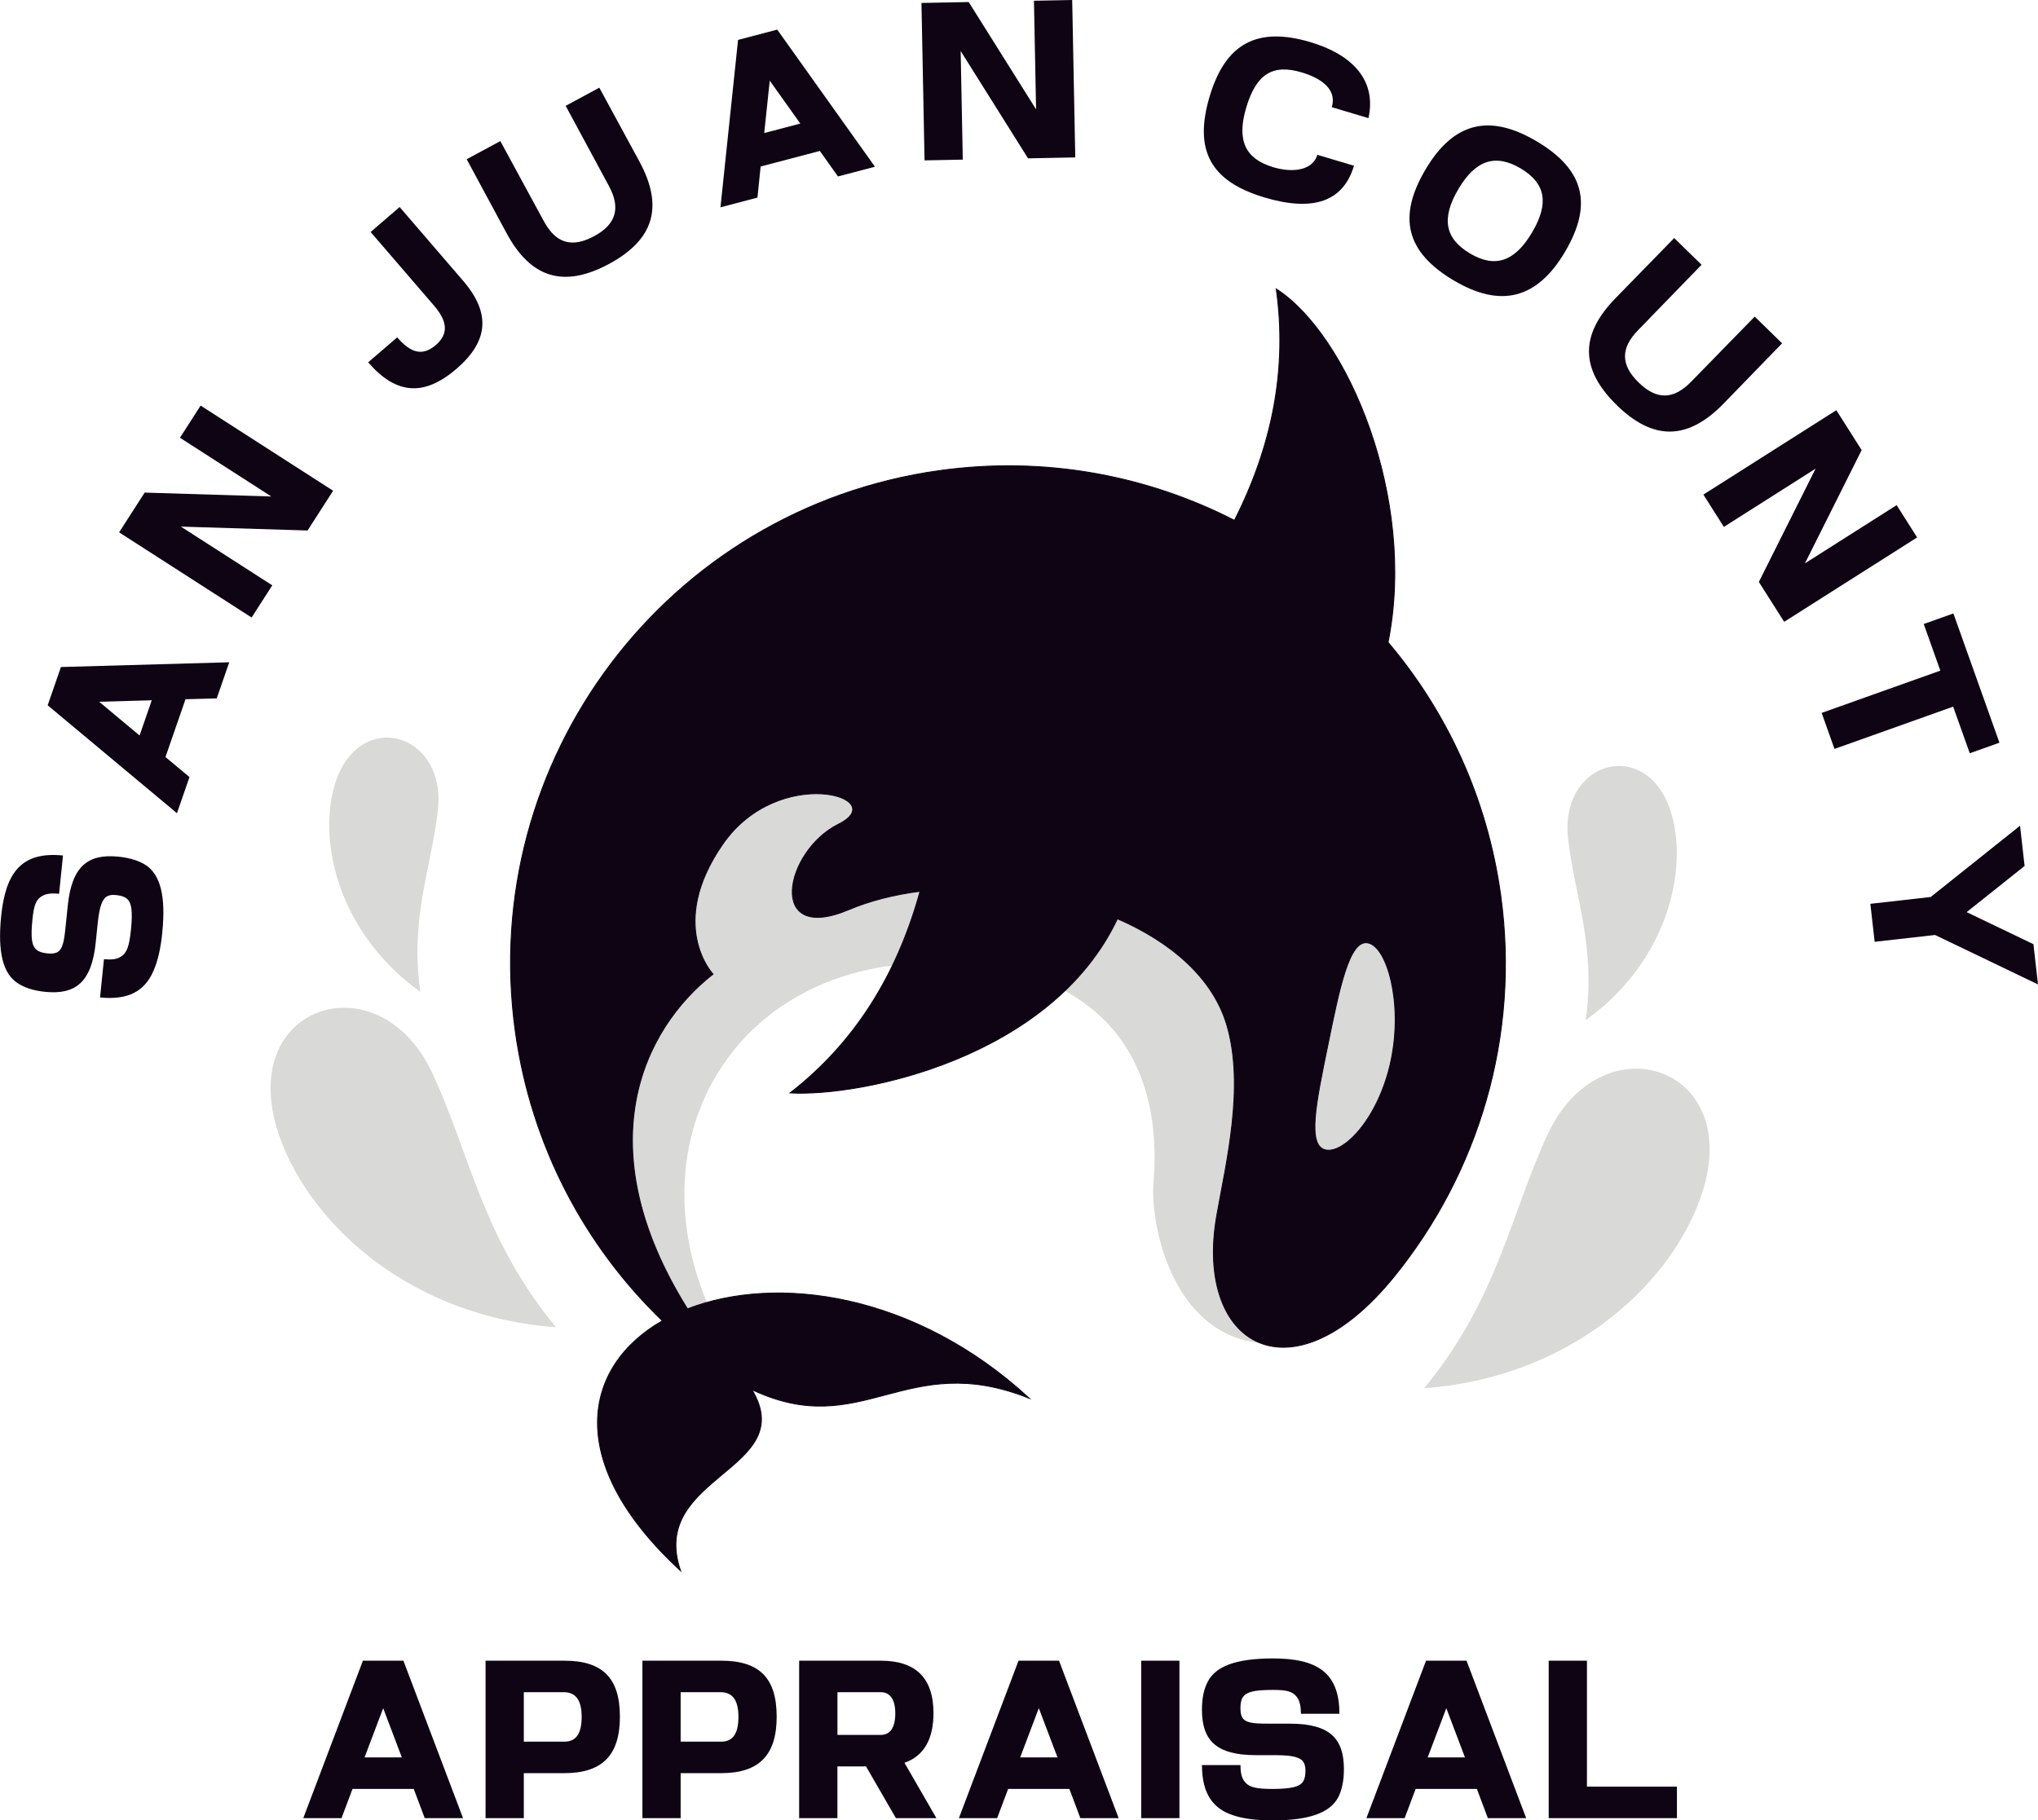
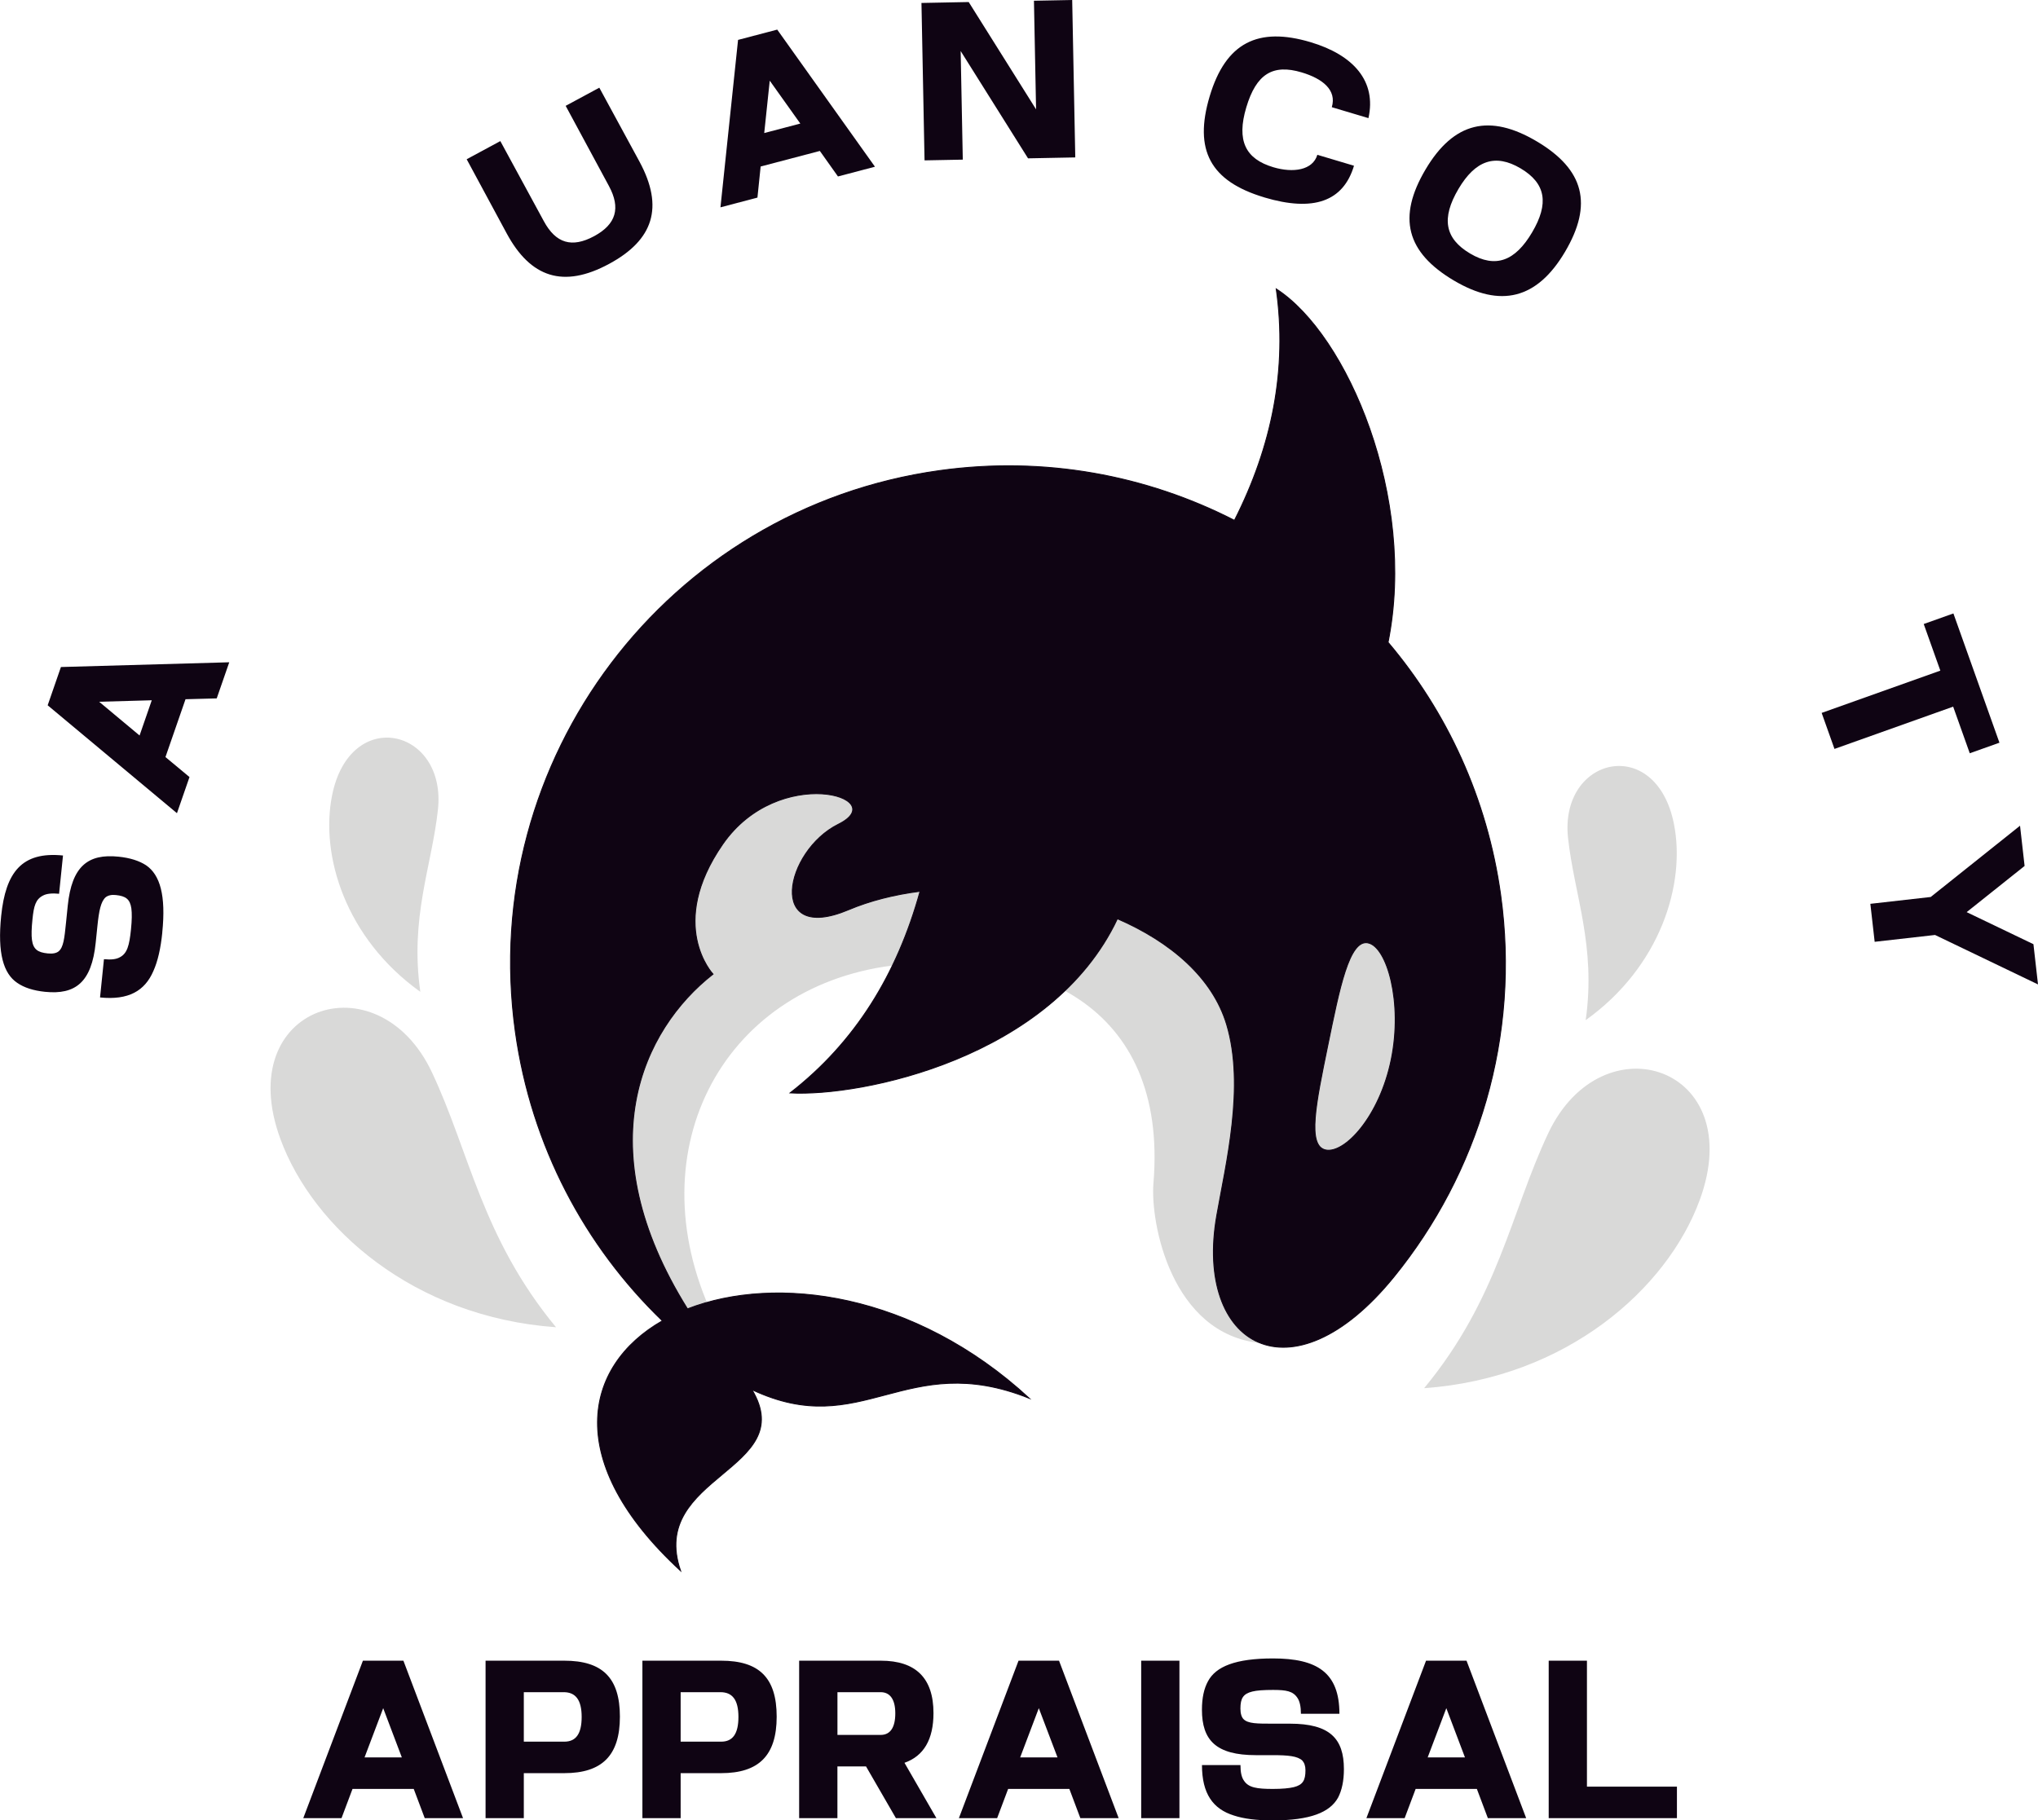
<svg xmlns="http://www.w3.org/2000/svg" id="Layer_2" data-name="Layer 2" viewBox="0 0 661.3 590.8">
  <defs>
    <style>
      .cls-1 {
        stroke: #0f0413;
        stroke-miterlimit: 28.95;
        stroke-width: .3px;
      }

      .cls-1, .cls-2 {
        fill: #0f0413;
      }

      .cls-1, .cls-3 {
        fill-rule: evenodd;
      }

      .cls-2, .cls-3 {
        stroke-width: 0px;
      }

      .cls-3 {
        fill: #d9d9d8;
      }
    </style>
  </defs>
  <g id="Layer_1-2" data-name="Layer 1">
    <g>
      <g id="logo-logo">
        <g>
          <path class="cls-3" d="m409,435.89c-28.91-2.87-35.79-39.02-34.72-51.91,4.86-58.78-40.36-76.26-84.67-70.63-56.15,7.13-84.21,61.92-57.12,116.14l-11.97,22.85-1.68-25.29-27.13-36.88-9.36-80.8s27.01-87.14,35.1-90.89c8.09-3.76,114.89-12.4,114.89-12.4l110.13,48.92,34.51,44.29s-13.45,46.91-14.26,53.48c-.82,6.57-53.7,83.13-53.7,83.13h0Zm134.16-168.52c-5.83-29.18-37.23-21.8-34.35,4.63,2,18.37,9.15,34.95,5.72,59.09,24.32-17.38,32.52-44.3,28.63-63.72h0Zm-435.41-9.2c5.83-29.18,37.23-21.8,34.35,4.63-2,18.37-9.15,34.95-5.71,59.09-24.32-17.38-32.52-44.3-28.64-63.72h0Zm-16.75,111.52c-15.91-43.29,31.58-58.94,49.15-21.68,12.22,25.9,16.19,53.6,40.27,82.74-46.21-3.29-78.84-32.25-89.42-61.06h0Zm460.53,19.78c15.91-43.29-31.58-58.94-49.15-21.68-12.22,25.9-16.19,53.6-40.27,82.74,46.21-3.29,78.84-32.25,89.42-61.06h0Z" />
          <path class="cls-1" d="m362.59,298.16c-21.36,45.26-83.12,57.83-106.21,56.54,21.17-16.43,34.77-38.6,42.17-65.44-8.33,1.06-16.22,3.04-23.23,6-26.66,11.23-20.84-19.05-3.24-27.77,17.6-8.72-19.42-19.73-37.58,6.5-18.16,26.24-3.14,42.16-3.14,42.16-22.98,17.98-41.07,56.18-8.28,108.64,28.72-11.15,73.58-5.39,110.91,29.02-40.32-16.14-54.06,14.15-89.99-2.8,15.6,26.11-33.82,27.95-23.17,58.77-38.17-35.16-31.7-66.37-5.9-81.12-25.07-24.19-42.53-56.64-47.71-93.83-12.28-88.28,49.33-169.81,137.61-182.1,34.12-4.75,67.23,1.54,95.73,16.15,12.21-24.08,17.23-49.06,13.56-75.11,23.13,14.9,45.66,67.78,36.29,114.7,19.05,22.52,32.15,50.52,36.52,81.89,6.43,46.19-7.37,90.52-34.63,124.06-33.32,40.99-64.87,22.15-57.48-19.91,2.94-16.75,9.22-41.98,3.21-62.01-4.55-15.19-18.15-26.83-35.45-34.33h0Zm81.34,7.85c-6.14-1.26-9.3,14.8-13.1,33.36-3.8,18.56-6.79,32.59-.65,33.85,6.14,1.26,17.45-10.78,21.25-29.34,3.8-18.56-1.36-36.61-7.5-37.86h0Z" />
        </g>
      </g>
      <g id="text-logo-0">
        <g id="text-logo-0-path-0">
          <path class="cls-2" d="m52.65,302.67c1.24-12.14-.74-18.71-5.19-21.81-2.26-1.49-5.25-2.45-9.02-2.83-9.88-1.01-15.15,3.09-16.46,15.93l-.56,5.52c-.52,5.08-.82,7.99-2.42,9.29-.72.58-1.92.83-3.52.66-3.27-.33-4.69-1.35-5.11-4.4-.21-1.49-.14-3.76.17-6.74.44-4.28,1.02-6.42,3.43-7.65,1.16-.62,2.94-.8,5.2-.57l1.27-12.42c-13.36-1.36-18.61,5.44-20.06,19.6-1.24,12.14.74,18.71,5.2,21.73,2.25,1.56,5.25,2.52,9.01,2.91,9.88,1.01,15.14-3.07,16.46-15.93l.56-5.45c.5-4.87,1.1-7.96,2.71-9.34.79-.58,1.84-.84,3.24-.69,3.27.33,4.63,1.36,5.06,4.34.21,1.55.19,3.82-.12,6.81-.53,5.24-1.24,7.79-3.57,9.02-1.17.69-2.87.88-5.2.65l-1.27,12.42c9.23.94,14.52-2.11,17.31-8.58,1.42-3.16,2.37-7.31,2.89-12.47Z" />
        </g>
      </g>
      <g id="text-logo-1">
        <g id="text-logo-1-path-0">
          <path class="cls-2" d="m70.32,226.67l4.07-11.73-54.62,1.54-4.3,12.42,41.95,35.02,4.07-11.73-7.8-6.49,6.51-18.77,10.14-.27Zm-21.07.59l-3.96,11.44-13.12-10.95,17.08-.48Z" />
        </g>
      </g>
      <g id="text-logo-2">
        <g id="text-logo-2-path-0">
-           <path class="cls-2" d="m99.8,172.17l8.29-12.9-42.99-27.64-6.71,10.44,29.65,19.06-41.1-1.26-8.29,12.9,42.99,27.64,6.71-10.44-29.65-19.06,41.1,1.26Z" />
-         </g>
+           </g>
      </g>
      <g id="text-logo-4">
        <g id="text-logo-4-path-0">
-           <path class="cls-2" d="m148.1,119.72c10.35-8.91,11.29-18.01,2.15-28.62l-20.58-23.91-9.41,8.1,20.58,23.91c4.42,5.14,4.73,9.21.58,12.78s-7.97,2.81-12.54-2.49l-9.41,8.1c8.9,10.34,18,11.28,28.61,2.14Z" />
-         </g>
+           </g>
      </g>
      <g id="text-logo-5">
        <g id="text-logo-5-path-0">
          <path class="cls-2" d="m197.63,85.65c14.39-7.76,17.88-18.36,9.87-33.2l-13.03-23.99-10.92,5.89,14.04,26.02c3.85,7.13,2.37,12.41-4.81,16.28s-12.41,2.37-16.32-4.88l-14.11-25.98-10.92,5.89,12.96,24.03c7.76,14.39,18.4,17.95,33.24,9.94Z" />
        </g>
      </g>
      <g id="text-logo-6">
        <g id="text-logo-6-path-0">
          <path class="cls-2" d="m271.91,57.27l12-3.16-31.71-44.5-12.71,3.34-5.71,54.34,12-3.16,1.04-10.09,19.21-5.05,5.87,8.27Zm-12.22-17.17l-11.71,3.08,1.79-17,9.92,13.92Z" />
        </g>
      </g>
      <g id="text-logo-7">
        <g id="text-logo-7-path-0">
          <path class="cls-2" d="m333.58,51.39l15.33-.3-1-51.09-12.41.24.69,35.25L314.33.66l-15.33.3,1,51.09,12.41-.24-.69-35.25,21.86,34.83Z" />
        </g>
      </g>
      <g id="text-logo-9">
        <g id="text-logo-9-path-0">
          <path class="cls-2" d="m410.24,64.07c15.94,4.76,25.64,1.34,29.11-10.28l-11.89-3.55c-1.5,5.03-7.87,5.95-14.3,4.03-9.02-2.69-11.99-8.61-8.75-19.45s8.62-14.11,17.94-11.33c6.77,2.02,11.47,5.71,9.8,11.3l11.89,3.55c2.66-11.94-4.78-20.47-18.77-24.65-17.07-5.09-27.55.16-32.75,17.57s.16,27.55,17.72,32.8Z" />
        </g>
      </g>
      <g id="text-logo-10">
        <g id="text-logo-10-path-0">
          <path class="cls-2" d="m471.85,91.09c15.02,8.88,26.87,6.04,35.97-9.35s6.29-26.72-9.22-35.89c-15.15-8.96-26.85-6.37-36.03,9.14s-6.32,26.88,9.27,36.1Zm1.41-29.79c5.46-9.23,11.91-11.53,20.14-6.66s9.27,11.42,3.74,20.78c-5.5,9.31-11.85,11.74-20.09,6.87s-9.44-11.43-3.79-20.99Z" />
        </g>
      </g>
      <g id="text-logo-11">
        <g id="text-logo-11-path-0">
-           <path class="cls-2" d="m524.61,131.5c11.7,11.42,22.86,11.59,34.64-.48l19.01-19.6-8.88-8.67-20.65,21.16c-5.66,5.8-11.13,5.97-16.98.27s-5.97-11.13-.21-17.03l20.59-21.22-8.88-8.67-19.06,19.54c-11.42,11.7-11.64,22.91.43,34.69Z" />
-         </g>
+           </g>
      </g>
      <g id="text-logo-12">
        <g id="text-logo-12-path-0">
-           <path class="cls-2" d="m570.72,188.87l8.22,12.94,43.14-27.39-6.65-10.48-29.76,18.9,18.41-36.77-8.22-12.94-43.14,27.39,6.65,10.48,29.76-18.9-18.41,36.77Z" />
-         </g>
+           </g>
      </g>
      <g id="text-logo-13">
        <g id="text-logo-13-path-0">
          <path class="cls-2" d="m591.1,231.37l4.16,11.69,38.51-13.72,5.39,15.13,9.63-3.43-14.94-41.95-9.63,3.43,5.39,15.13-38.51,13.72Z" />
        </g>
      </g>
      <g id="text-logo-14">
        <g id="text-logo-14-path-0">
          <path class="cls-2" d="m626.49,291.11l-19.59,2.22,1.4,12.33,19.59-2.22,33.41,16.05-1.48-13.06-21.67-10.4,18.8-14.99-1.48-13.06-28.97,23.12Z" />
        </g>
      </g>
      <g id="tagline-83029605-cc2e-4b16-ae93-d7c485f9a510-logo">
        <g id="tagline-83029605-cc2e-4b16-ae93-d7c485f9a510-logo-path-0">
          <path class="cls-2" d="m137.84,590.07h12.41l-19.35-51.1h-13.14l-19.35,51.1h12.41l3.57-9.49h19.86l3.57,9.49Zm-7.45-19.71h-12.1l6.05-15.98,6.05,15.98Zm27.17,19.71h12.41v-14.6h13.14c12.2,0,18.04-5.69,18.04-18.33s-5.71-18.17-18.04-18.17h-25.55v51.1Zm25.55-24.82h-13.14v-16.06h12.93c3.86,0,5.84,2.48,5.84,8.03s-1.9,8.03-5.63,8.03Zm25.34,24.82h12.41v-14.6h13.14c12.18,0,18.02-5.69,18.02-18.33s-5.69-18.17-18.02-18.17h-25.55v51.1Zm25.55-24.82h-13.14v-16.06h12.91c3.88,0,5.84,2.48,5.84,8.03s-1.9,8.03-5.61,8.03Zm25.32,24.82h12.41v-16.79h9.28l9.7,16.79h13.14l-10.36-17.96c6.26-2.19,9.41-7.59,9.41-16.14,0-11.32-5.71-17-17.08-17h-26.51v51.1Zm26.44-27.01h-14.02v-13.87h14.02c3,0,4.75,2.27,4.75,6.86s-1.61,7.01-4.75,7.01Zm64.82,27.01h12.41l-19.35-51.1h-13.14l-19.35,51.1h12.41l3.57-9.49h19.86l3.57,9.49Zm-7.43-19.71h-12.12l6.05-15.98,6.07,15.98Zm27.15,19.71h12.41v-51.1h-12.41v51.1Zm42.71.73c12.2,0,18.54-2.63,21.17-7.38,1.25-2.4,1.9-5.48,1.9-9.26,0-9.93-4.59-14.75-17.52-14.75h-5.55c-5.11,0-8.03,0-9.49-1.46-.65-.65-1.02-1.83-1.02-3.44,0-3.29.88-4.8,3.86-5.53,1.46-.37,3.73-.52,6.72-.52,4.3,0,6.49.37,7.95,2.63.73,1.1,1.1,2.84,1.1,5.11h12.49c0-13.43-7.3-17.96-21.54-17.96-12.2,0-18.54,2.63-21.09,7.38-1.33,2.4-1.98,5.48-1.98,9.26,0,9.93,4.61,14.75,17.52,14.75h5.48c4.9,0,8.03.29,9.57,1.75.65.73,1.02,1.75,1.02,3.15,0,3.29-.86,4.75-3.78,5.48-1.54.37-3.8.58-6.8.58-5.24,0-7.88-.44-9.34-2.63-.81-1.1-1.17-2.77-1.17-5.11h-12.49c0,9.28,3.57,14.24,10.3,16.35,3.29,1.1,7.51,1.61,12.7,1.61Zm69.8-.73h12.41l-19.35-51.1h-13.14l-19.35,51.1h12.41l3.57-9.49h19.86l3.57,9.49Zm-7.45-19.71h-12.1l6.05-15.98,6.05,15.98Zm27.17,19.71h41.61v-10.22h-29.2v-40.88h-12.41v51.1Z" />
        </g>
      </g>
    </g>
  </g>
</svg>